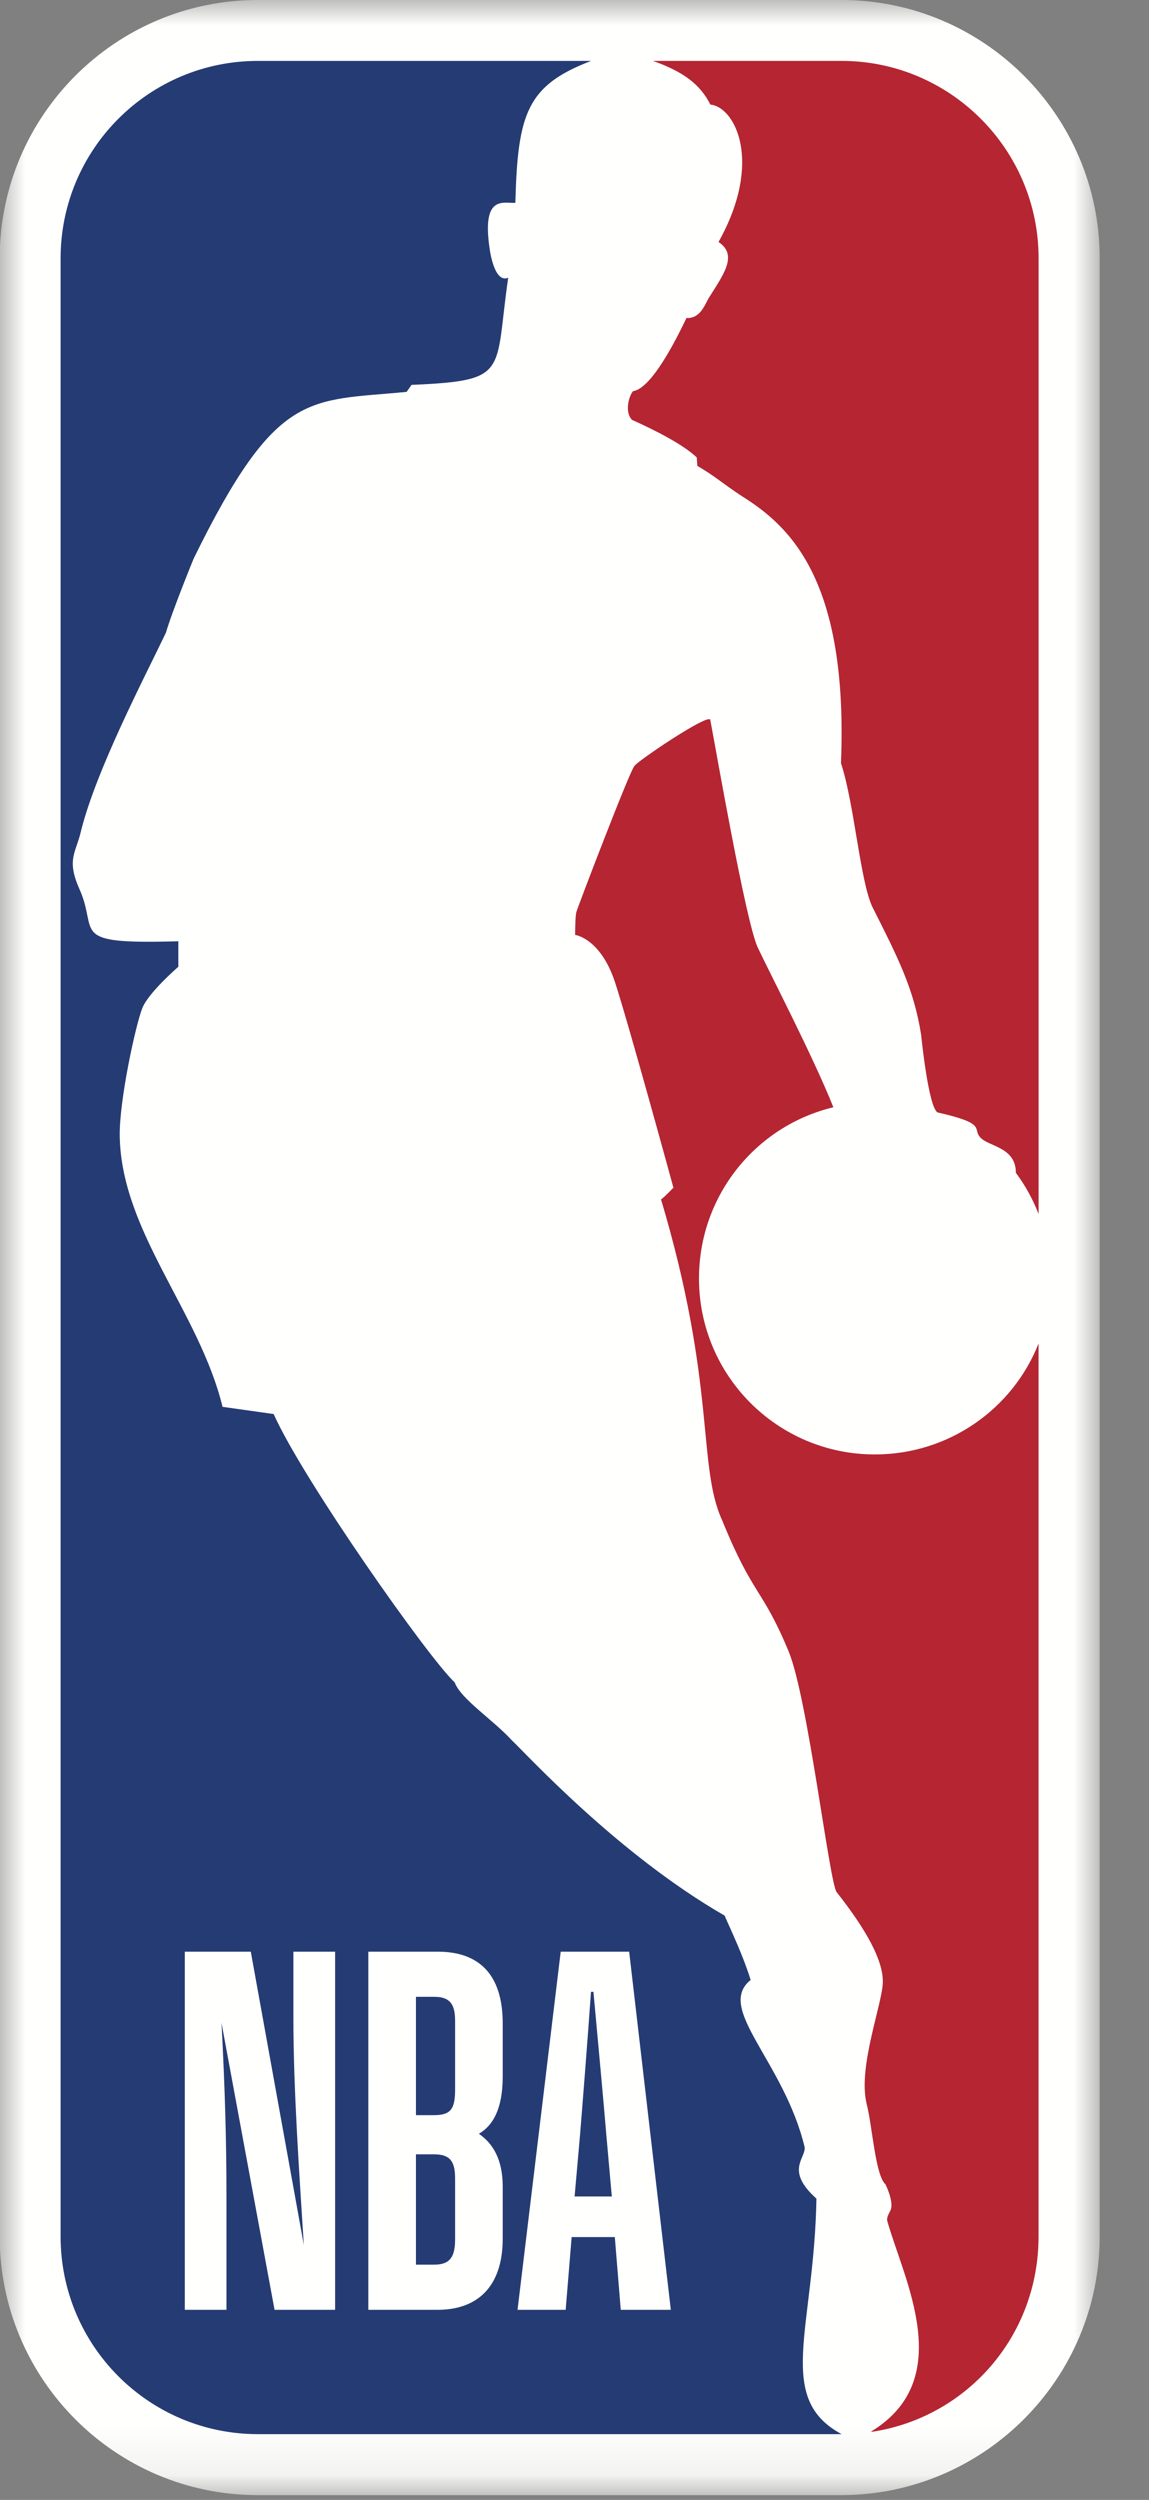
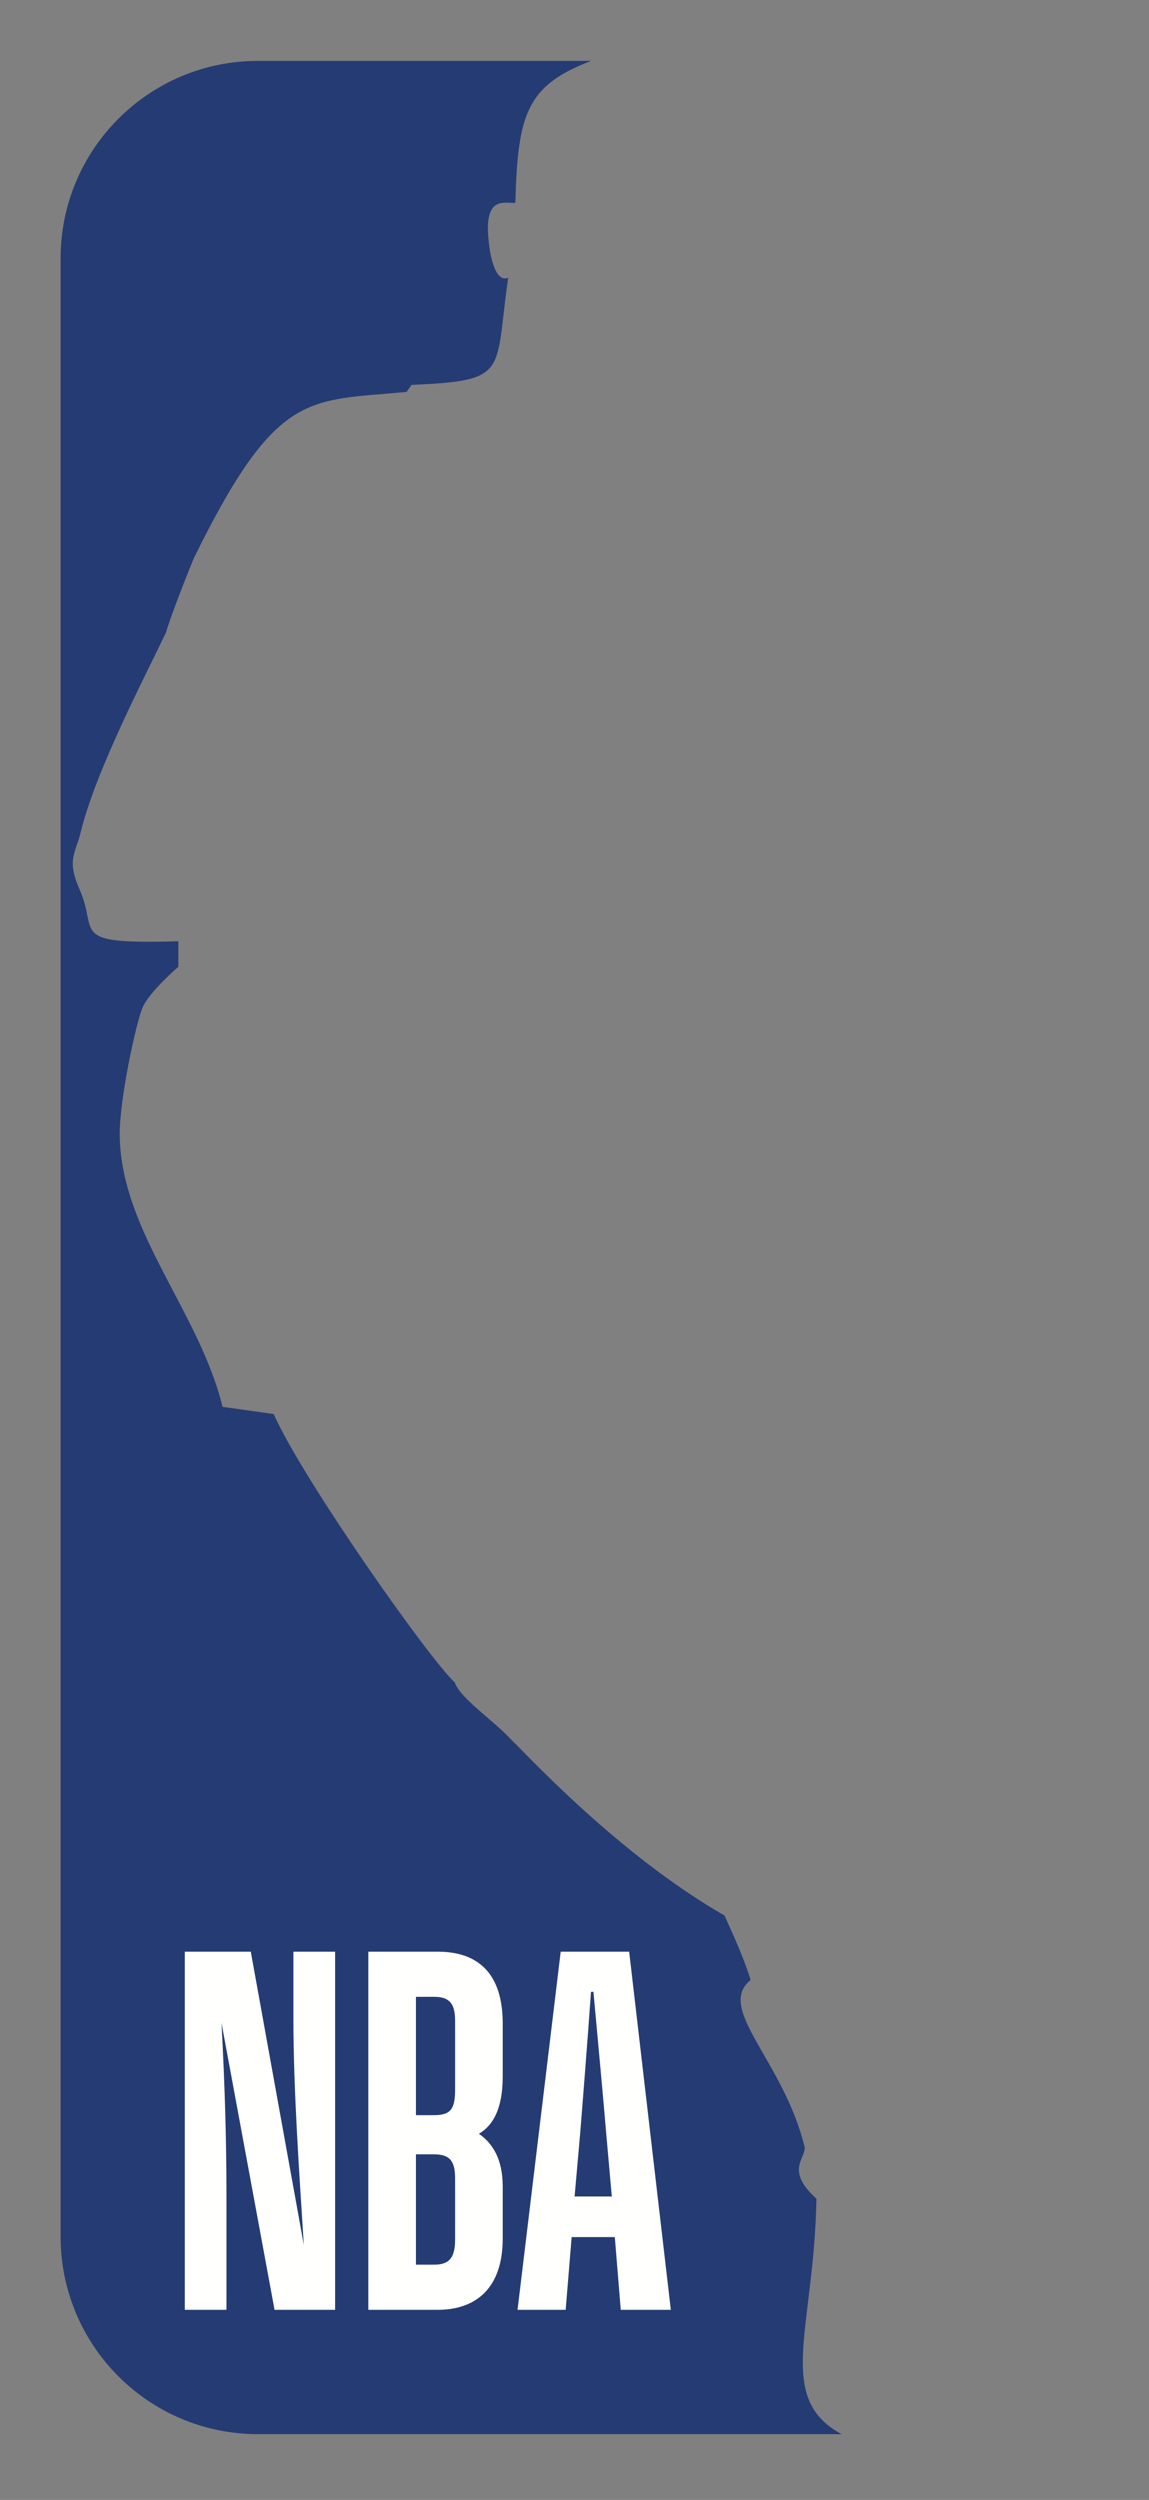
<svg xmlns="http://www.w3.org/2000/svg" width="23" height="50" viewBox="0 0 23 50" fill="none">
  <rect x="0" y="0" width="23" height="50" fill="#808080" stroke="none" />
  <mask id="mask0" mask-type="alpha" maskUnits="userSpaceOnUse" x="0" y="0" width="23" height="50">
-     <path d="M0 0H22.014V49.9H0V0Z" fill="white" />
-   </mask>
+     </mask>
  <g mask="url(#mask0)">
-     <path fill-rule="evenodd" clip-rule="evenodd" d="M16.844 -5.53131e-05H5.159C2.309 -5.53131e-05 -0.006 2.319 -0.006 5.165V44.732C-0.006 47.584 2.309 49.905 5.159 49.905H16.836C19.686 49.905 22.013 47.584 22.013 44.732V5.165C22.013 2.319 19.693 -5.53131e-05 16.844 -5.53131e-05Z" fill="#FFFFFE" />
-   </g>
-   <path fill-rule="evenodd" clip-rule="evenodd" d="M13.947 9.149L13.959 9.318C14.316 9.525 14.496 9.694 14.855 9.926C15.808 10.525 16.982 11.591 16.834 15.265C17.101 16.067 17.219 17.641 17.466 18.146C17.962 19.13 18.294 19.77 18.439 20.7C18.439 20.7 18.582 22.145 18.768 22.25C19.754 22.472 19.469 22.569 19.613 22.738C19.766 22.936 20.335 22.927 20.335 23.457C20.532 23.721 20.678 23.996 20.79 24.281V5.165C20.79 2.987 19.017 1.218 16.846 1.218H13.07C13.677 1.433 14.019 1.688 14.219 2.092C14.706 2.134 15.286 3.226 14.383 4.84C14.783 5.106 14.471 5.504 14.184 5.966C14.1 6.115 14.008 6.377 13.741 6.36C13.398 7.081 12.984 7.78 12.671 7.824C12.576 7.941 12.508 8.252 12.65 8.397C13.11 8.604 13.67 8.886 13.947 9.149Z" fill="#B52532" />
-   <path fill-rule="evenodd" clip-rule="evenodd" d="M20.789 26.871C20.277 28.171 19.002 29.09 17.512 29.09C15.563 29.09 13.992 27.514 13.992 25.57C13.992 23.91 15.133 22.517 16.682 22.146C16.276 21.13 15.419 19.484 15.165 18.944C14.924 18.407 14.344 15.06 14.218 14.398C14.19 14.253 12.7 15.262 12.697 15.325C12.61 15.409 11.579 18.102 11.535 18.248C11.514 18.34 11.512 18.699 11.512 18.699C11.512 18.699 12.019 18.762 12.311 19.646C12.599 20.53 13.48 23.755 13.48 23.755C13.48 23.755 13.242 24.001 13.231 23.986C14.344 27.709 13.955 29.311 14.454 30.403C15.081 31.942 15.25 31.74 15.788 33.033C16.174 33.975 16.605 37.682 16.749 37.846C17.349 38.608 17.672 39.203 17.672 39.632C17.672 40.064 17.164 41.34 17.349 42.084C17.462 42.521 17.52 43.502 17.724 43.688C17.724 43.688 17.911 44.056 17.819 44.22C17.793 44.276 17.739 44.362 17.763 44.429C18.094 45.598 19.163 47.592 17.432 48.636H17.469C19.358 48.343 20.789 46.722 20.789 44.733V26.871Z" fill="#B52532" />
+     </g>
  <path fill-rule="evenodd" clip-rule="evenodd" d="M16.343 43.974C15.709 43.408 16.133 43.169 16.107 42.945C15.689 41.217 14.316 40.171 15.026 39.601C14.851 39.03 14.494 38.313 14.507 38.315C12.368 37.086 10.546 35.09 10.236 34.798C9.861 34.39 9.222 33.98 9.102 33.649C8.588 33.177 6.066 29.6 5.478 28.282L4.455 28.138C3.99 26.236 2.435 24.642 2.397 22.735C2.382 22.014 2.723 20.469 2.85 20.161C2.975 19.849 3.57 19.336 3.57 19.336V18.826C1.338 18.889 1.98 18.661 1.595 17.793C1.325 17.192 1.518 17.06 1.616 16.643C1.915 15.413 2.911 13.515 3.322 12.653C3.448 12.218 3.878 11.169 3.878 11.169C5.543 7.78 6.164 8.029 8.14 7.838L8.238 7.698C10.218 7.613 9.894 7.463 10.173 5.555C9.884 5.679 9.799 4.958 9.799 4.958C9.641 3.872 10.099 4.078 10.316 4.056C10.363 2.271 10.546 1.71 11.833 1.218H5.163C2.98 1.218 1.213 2.987 1.213 5.168V44.732C1.213 46.916 2.98 48.685 5.163 48.685H16.846C15.508 47.962 16.298 46.586 16.343 43.974Z" fill="#253B73" />
  <path fill-rule="evenodd" clip-rule="evenodd" d="M4.533 46.198H3.699V39.035H5.02L6.082 44.904C5.993 43.5 5.873 41.804 5.873 40.359V39.035H6.708V46.198H5.496L4.434 40.459C4.504 41.783 4.533 42.837 4.533 43.941V46.198ZM11.879 39.838H11.83C11.77 40.7 11.651 42.215 11.611 42.697L11.502 43.931H12.247L12.137 42.697C12.098 42.205 11.959 40.711 11.879 39.838ZM12.307 44.743H11.443L11.323 46.198H10.36L11.224 39.035H12.594L13.428 46.198H12.426L12.307 44.743ZM8.326 39.938V42.305H8.683C9.021 42.305 9.11 42.185 9.11 41.794V40.419C9.11 40.088 9.01 39.938 8.693 39.938H8.326ZM8.326 43.088V45.295H8.693C9.021 45.295 9.11 45.124 9.11 44.783V43.569C9.11 43.218 9.001 43.088 8.683 43.088H8.326ZM7.373 46.198V39.035H8.762C9.566 39.035 10.063 39.466 10.063 40.47V41.533C10.063 42.185 9.864 42.516 9.586 42.677C9.864 42.868 10.063 43.189 10.063 43.73V44.774C10.063 45.757 9.536 46.198 8.762 46.198H7.373Z" fill="#FFFFFE" />
</svg>